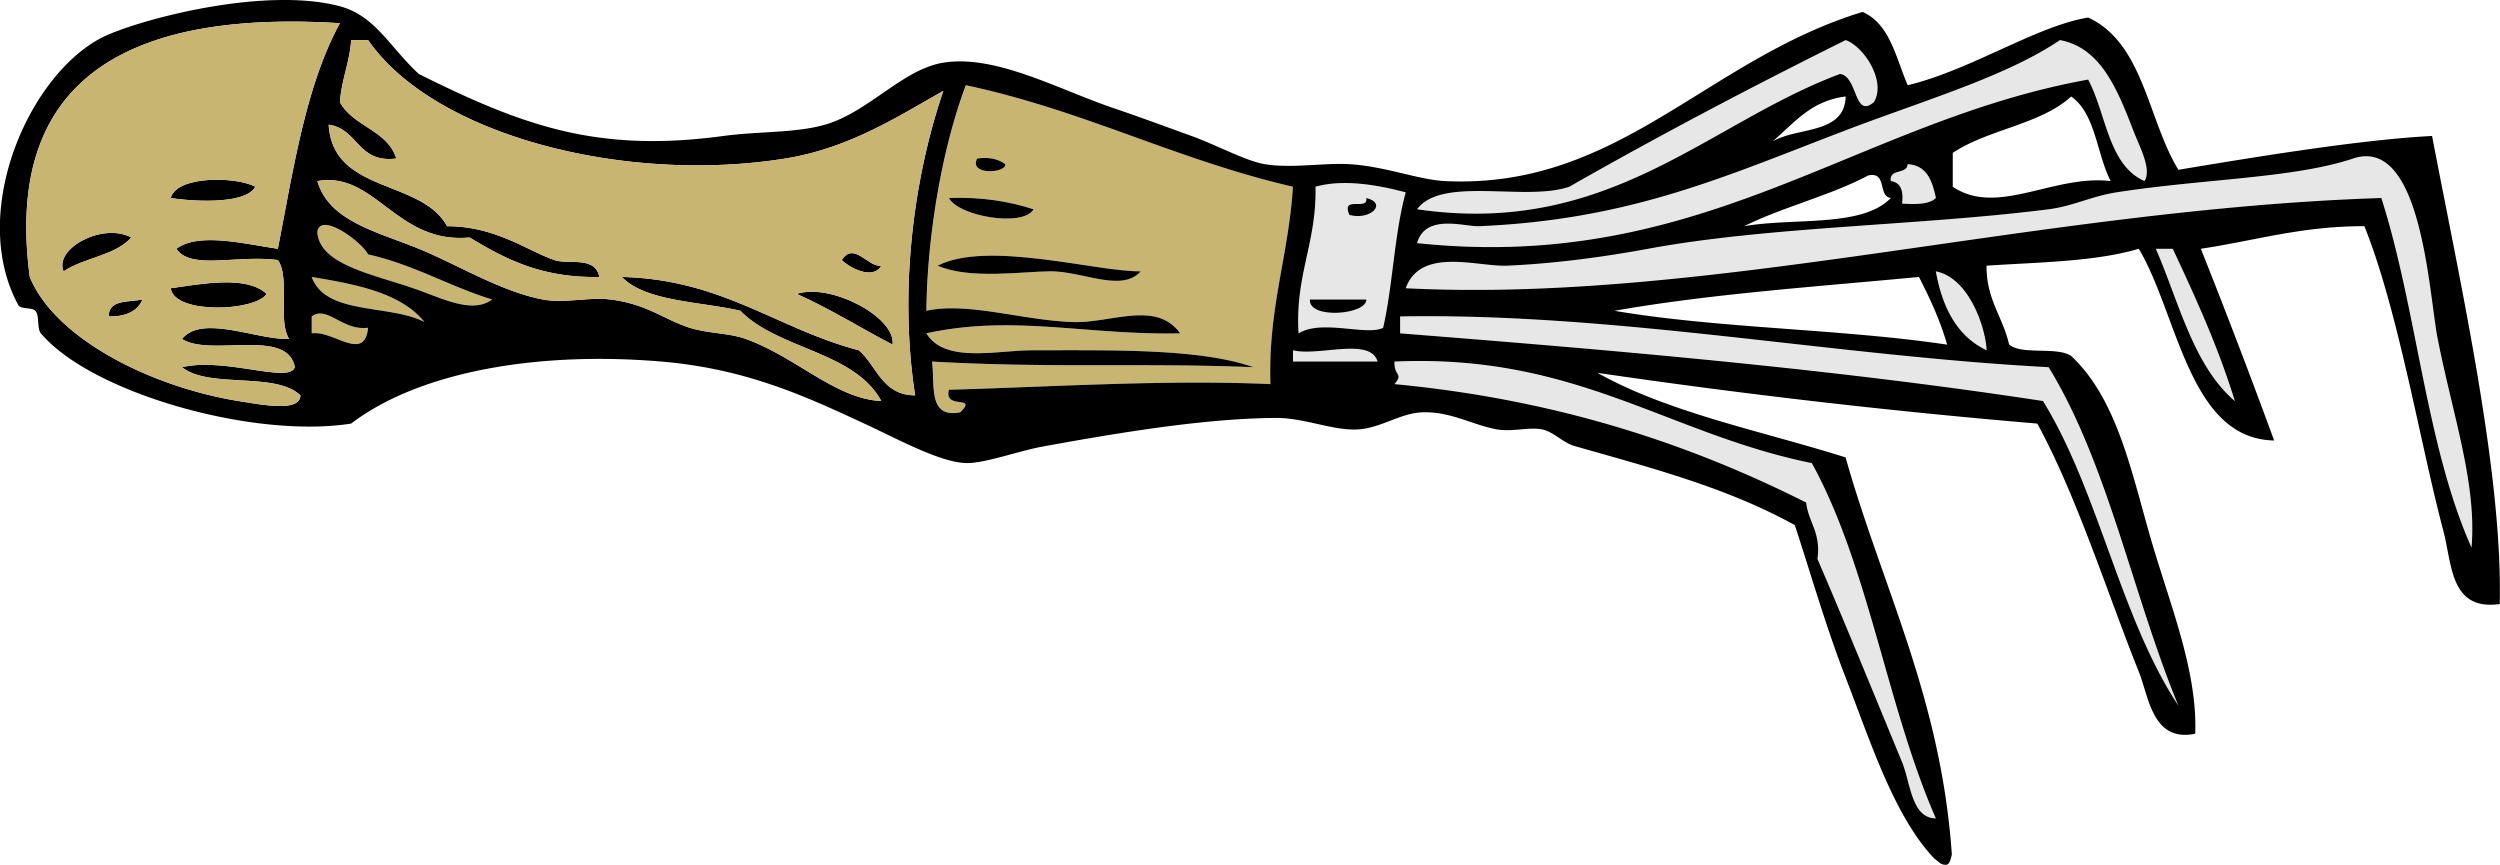
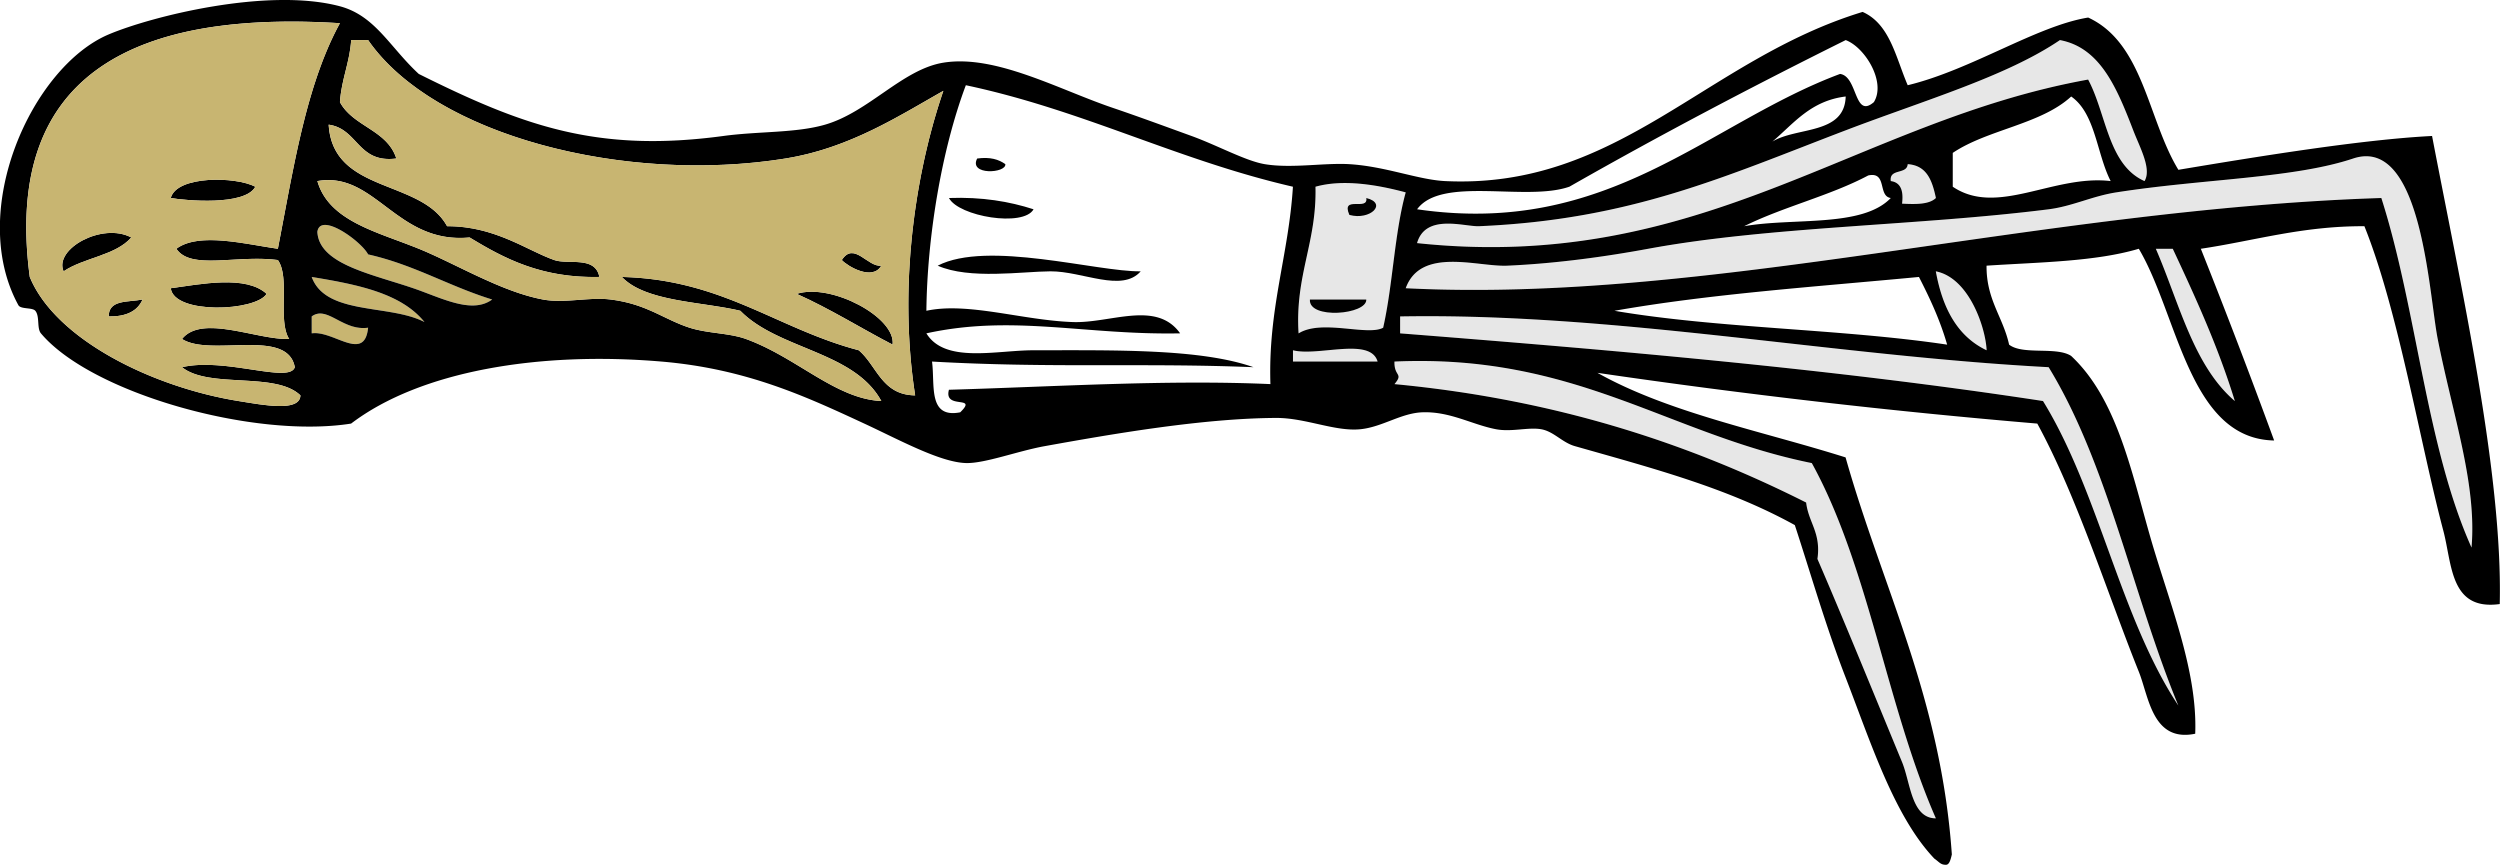
<svg xmlns="http://www.w3.org/2000/svg" viewBox="0 0 307.676 106.43">
-   <path d="M227.15 4.935c2.372.886 4.993 5.16 3.468 7.635-2.454 2.106-1.963-3.176-4.163-3.47-16.346 6.104-28.464 20.107-52.053 16.657 3.041-4.129 13.426-.918 18.737-2.776 11.04-6.302 22.4-12.285 34-18.046z" fill="#e7e7e7" clip-rule="evenodd" fill-rule="evenodd" />
  <path d="M263.93 22.286c-4.493-1.984-4.68-8.276-6.941-12.493-28.613 5.163-47.385 23.871-82.59 20.127 1.036-3.68 5.809-2.004 7.633-2.082 18.676-.8 30.185-6.105 45.115-11.799 9.851-3.757 19.791-6.644 26.371-11.106 4.908.918 6.961 5.743 9.022 11.106.83 2.12 2.3 4.756 1.4 6.247z" fill="#e7e7e7" clip-rule="evenodd" fill-rule="evenodd" />
-   <path d="M118.88 10.488c14.499 3.083 25.967 9.198 40.254 12.492-.542 8.481-3.081 14.963-2.775 24.292-12.697-.57-26.662.326-39.56.695-.683 2.518 3.643.583 1.387 2.776-4.019.781-3.081-3.397-3.471-6.247 14.767.836 25.917.14 39.562.694-6.507-2.286-16.979-2.083-27.069-2.083-4.592 0-10.893 1.653-13.186-2.082 10.669-2.341 19.531.234 31.231 0-2.926-4.101-8.532-1.231-13.188-1.389-6.199-.209-12.929-2.493-18.043-1.388.09-8.96 1.83-19.706 4.86-27.76zm4.85 9.717c-.805-.583-1.861-.915-3.468-.695-1.07 2.095 3.59 1.825 3.47.695zm3.47 5.552c-2.971-.96-6.332-1.535-10.41-1.388 1.19 2.272 9.17 3.616 10.41 1.388zm-11.8 6.94c3.908 1.73 10.463.709 13.88.695 3.965-.017 8.783 2.645 11.107 0-5.38.079-18.88-3.857-24.99-.695z" fill="#c8b571" clip-rule="evenodd" fill-rule="evenodd" />
  <path d="M120.26 19.51c1.606-.22 2.663.112 3.468.695.12 1.13-4.54 1.4-3.47-.695z" clip-rule="evenodd" fill-rule="evenodd" />
  <path d="M304.18 67.397c-5.592-12.454-6.73-29.359-11.104-43.029-42.432 1.382-82.715 12.989-120.07 11.104 1.847-5.117 8.856-2.616 12.493-2.776 6.146-.27 12.273-1.145 17.352-2.081 14.962-2.761 33.205-2.826 49.277-4.859 2.92-.37 5.354-1.618 8.328-2.082 10.791-1.683 21.773-1.706 29.15-4.166 8.464-2.821 9.297 16.561 10.409 22.21 1.87 9.46 4.83 17.84 4.16 25.679z" fill="#e7e7e7" clip-rule="evenodd" fill-rule="evenodd" />
  <path d="M234.78 20.205c2.387.158 3.025 2.066 3.472 4.164-.822.799-2.454.785-4.166.695.195-1.583-.167-2.609-1.387-2.777-.21-1.601 2.01-.772 2.09-2.082z" fill="#e7e7e7" clip-rule="evenodd" fill-rule="evenodd" />
  <path d="M31.424 22.98c-1.288 2.392-8.656 1.696-10.41 1.388.729-2.759 7.944-2.671 10.41-1.388z" clip-rule="evenodd" fill-rule="evenodd" />
  <path d="M173.01 23.675c-1.398 5.079-1.576 11.378-2.776 16.656-1.942 1.052-7.594-1.077-10.409.695-.455-7.163 2.248-11.169 2.081-18.046 3.43-.967 7.67-.225 11.11.695zm-6.94 2.776c2.589.706 4.732-1.436 2.081-2.083.27 1.664-3.16-.385-2.08 2.083zm2.08 10.41h-6.941c-.21 2.479 7.03 1.872 6.94 0z" fill="#e7e7e7" clip-rule="evenodd" fill-rule="evenodd" />
  <path d="M116.79 24.369c4.078-.147 7.439.428 10.41 1.388-1.24 2.228-9.22.884-10.41-1.388zM168.15 24.369c2.651.647.508 2.789-2.081 2.083-1.08-2.469 2.35-.42 2.08-2.083z" clip-rule="evenodd" fill-rule="evenodd" />
  <path d="M60.574 36.861c-2.499 1.825-6.176-.179-9.715-1.388-5.233-1.785-11.587-2.968-11.799-6.94.358-2.516 5.456 1.202 6.244 2.776 5.671 1.272 9.964 3.92 15.27 5.552z" fill="#c8b571" clip-rule="evenodd" fill-rule="evenodd" />
  <path d="M16.157 29.228c-1.94 2.224-5.849 2.479-8.331 4.164-1.206-2.761 4.776-6.061 8.331-4.164z" clip-rule="evenodd" fill-rule="evenodd" />
  <path d="M265.32 30.616h2.084c2.799 5.993 5.566 12.013 7.634 18.739-5.11-4.375-6.84-12.124-9.71-18.739z" fill="#e7e7e7" clip-rule="evenodd" fill-rule="evenodd" />
  <path d="M103.6 32.003c1.5-2.335 3.188.911 4.86.693-1.07 1.913-4.16.069-4.86-.693zM140.39 33.392c-2.324 2.645-7.142-.017-11.107 0-3.417.014-9.972 1.035-13.88-.695 6.11-3.162 19.61.774 24.99.695z" clip-rule="evenodd" fill-rule="evenodd" />
  <path d="M238.25 33.392c4.162.823 6.15 7.094 6.246 9.716-3.61-1.713-5.44-5.208-6.25-9.716z" fill="#e7e7e7" clip-rule="evenodd" fill-rule="evenodd" />
  <path d="M38.366 34.085c5.558.919 10.988 1.965 13.88 5.552-4.247-2.23-12.161-.795-13.88-5.552z" fill="#c8b571" clip-rule="evenodd" fill-rule="evenodd" />
  <path d="M32.813 36.167c-1.364 2.161-11.395 2.562-11.799-.695 3.655-.491 9.264-1.651 11.799.695zM98.053 36.167c4.245-1.368 12.231 2.909 11.799 6.247-3.96-2.053-7.64-4.387-11.797-6.247zM17.544 36.861c-.63 1.452-2.047 2.117-4.163 2.083-.025-2.106 2.434-1.73 4.163-2.083zM161.21 36.861h6.941c.09 1.872-7.15 2.479-6.94 0z" clip-rule="evenodd" fill-rule="evenodd" />
  <path d="M45.305 40.332c-.43 4.317-4.262.302-6.939.695v-2.083c1.906-1.4 3.823 1.826 6.939 1.388z" fill="#c8b571" clip-rule="evenodd" fill-rule="evenodd" />
  <path d="M252.13 45.19c7.295 11.908 10.354 28.05 15.962 41.643-7.174-10.87-9.777-26.312-16.656-37.479-25.886-3.965-53.051-6.278-79.12-8.328v-2.083c26.39-.466 53.02 4.822 79.82 6.247zM159.13 43.108c3.149.785 9.523-1.656 10.413 1.388H159.13v-1.388z" fill="#e7e7e7" clip-rule="evenodd" fill-rule="evenodd" />
  <path d="M171.62 44.496c22.29-1.007 33.648 8.917 51.358 12.492 6.995 12.672 9.266 30.062 15.271 43.725-3.02-.002-3.107-4.38-4.166-6.938-3.059-7.404-7.185-17.532-10.409-24.987.46-3.236-1.093-4.456-1.39-6.941-14.462-7.28-30.805-12.686-50.664-14.574 1.16-1.377-.06-.88 0-2.774z" fill="#e7e7e7" clip-rule="evenodd" fill-rule="evenodd" />
  <path d="M36.284 45.19c-.895-4.89-10.353-1.216-13.883-3.471 2.462-3.074 9.204.125 13.188 0-1.443-2.258.149-7.553-1.39-9.716-5.12-.667-10.711 1.275-12.491-1.388 2.768-2.069 8.461-.571 12.491 0 1.915-9.884 3.459-20.139 7.636-27.762C16.646 1.277.339 9.02 3.664 34.085c3.197 7.769 15.264 13.595 25.679 15.27 3.138.504 7.56 1.367 7.633-.694-3.056-2.957-11.242-.787-14.575-3.47 5.315-1.243 13.214 2.051 13.883-.001zM38.366 38.944v2.083c2.677-.393 6.509 3.622 6.939-.695-3.116.438-5.033-2.788-6.939-1.388zM229.92 21.593c-4.682 2.492-10.482 3.86-15.27 6.247 6.095-1.076 14.538.196 18.046-3.471-1.63-.219-.41-3.29-2.78-2.776z" fill="none" />
  <path d="M38.366 34.085c1.72 4.757 9.633 3.322 13.88 5.552-2.892-3.587-8.323-4.633-13.88-5.552zM39.061 28.533c.212 3.972 6.566 5.155 11.799 6.94 3.539 1.209 7.216 3.213 9.715 1.388-5.306-1.632-9.599-4.28-15.27-5.552-.788-1.575-5.886-5.292-6.244-2.776zM238.25 24.369c-.446-2.098-1.085-4.006-3.472-4.164-.076 1.311-2.296.481-2.081 2.082 1.22.168 1.582 1.194 1.387 2.777 1.71.09 3.34.104 4.16-.695zM227.15 11.876c-4.327.534-6.392 3.327-9.023 5.552 3.01-1.844 8.88-.827 9.02-5.552z" fill="none" />
  <path d="M226.45 9.1c2.2.294 1.709 5.576 4.163 3.47 1.525-2.476-1.096-6.75-3.468-7.635-11.593 5.761-22.96 11.744-34.011 18.046-5.312 1.858-15.696-1.353-18.737 2.776 23.6 3.451 35.72-10.552 52.06-16.657z" fill="none" />
  <path d="M256.99 9.793c2.262 4.216 2.448 10.508 6.941 12.493.904-1.491-.573-4.127-1.39-6.246-2.062-5.363-4.114-10.188-9.022-11.106-6.58 4.462-16.521 7.349-26.371 11.106-14.931 5.693-26.439 10.999-45.115 11.799-1.824.078-6.597-1.598-7.633 2.082 35.19 3.743 53.97-14.965 82.58-20.128zM116.1 11.182c-5.454 3.078-11.562 7.062-19.433 8.328-19.653 3.166-43.194-2.777-51.361-14.575h-2.082c-.198 2.812-1.192 4.825-1.387 7.635 1.607 3.019 5.834 3.418 6.939 6.94-4.778.617-4.671-3.656-8.328-4.164.514 8.51 11.389 6.658 14.575 12.494 5.902-.004 9.808 2.977 13.188 4.164 1.729.607 5.055-.546 5.552 2.082-7.097.155-11.646-2.235-15.964-4.857-9.009.857-11.613-8.208-18.738-6.941 1.417 4.942 7.359 6.24 12.491 8.33 4.566 1.859 10.11 5.276 15.27 6.245 2.671.503 5.659-.333 8.328 0 4.496.563 6.546 2.453 9.718 3.471 2.25.723 4.863.636 6.938 1.388 6.258 2.269 11.025 7.371 16.659 7.635-3.349-6.137-12.657-6.314-17.351-11.105-4.775-1.138-11.689-1.104-14.575-4.164 12.412.312 19.074 6.374 29.15 9.023 2.25 1.912 2.821 5.505 6.938 5.552-2.09-13.487.02-27.388 3.48-37.481z" fill="none" />
  <path d="M254.91 11.876c-3.733 3.437-10.288 4.054-14.575 6.94v4.164c5.473 3.705 12.384-1.522 19.433-.694-1.74-3.358-1.87-8.317-4.86-10.41zM265.32 30.616c2.872 6.615 4.606 14.364 9.718 18.739-2.067-6.726-4.835-12.746-7.634-18.739h-2.09zM244.5 43.108c-.096-2.622-2.084-8.893-6.246-9.716.81 4.508 2.64 8.003 6.25 9.716z" fill="none" />
  <path d="M289.61 19.51c-7.377 2.46-18.359 2.482-29.15 4.166-2.974.463-5.408 1.711-8.328 2.082-16.072 2.033-34.315 2.098-49.277 4.859-5.078.936-11.206 1.812-17.352 2.081-3.637.16-10.646-2.341-12.493 2.776 37.356 1.885 77.64-9.722 120.07-11.104 4.374 13.67 5.513 30.575 11.104 43.029.669-7.84-2.299-16.22-4.166-25.678-1.1-5.651-1.94-25.033-10.4-22.211z" fill="none" />
  <path d="M172.32 41.026c26.069 2.05 53.234 4.363 79.12 8.328 6.879 11.167 9.482 26.608 16.656 37.479-5.608-13.593-8.667-29.734-15.962-41.643-26.804-1.426-53.429-6.714-79.814-6.247v2.083zM118.88 10.488c-3.027 8.054-4.761 18.8-4.857 27.761 5.114-1.104 11.844 1.179 18.043 1.388 4.657.158 10.263-2.711 13.188 1.389-11.7.234-20.562-2.341-31.231 0 2.293 3.735 8.594 2.082 13.186 2.082 10.09 0 20.562-.204 27.069 2.083-13.646-.555-24.795.142-39.562-.694.39 2.849-.548 7.027 3.471 6.247 2.256-2.193-2.07-.258-1.387-2.776 12.898-.369 26.863-1.265 39.56-.695-.306-9.328 2.233-15.811 2.775-24.292-14.3-3.294-25.77-9.41-40.26-12.493zM161.9 22.98c.167 6.877-2.536 10.883-2.081 18.046 2.815-1.772 8.467.357 10.409-.695 1.2-5.278 1.378-11.577 2.776-16.656-3.44-.92-7.68-1.662-11.11-.695z" fill="none" />
-   <path d="M171.62 44.496c-.062 1.894 1.155 1.396 0 2.776 19.859 1.888 36.202 7.293 50.664 14.574.297 2.485 1.85 3.705 1.39 6.941 3.225 7.455 7.351 17.583 10.409 24.987 1.059 2.559 1.146 6.937 4.166 6.938-6.005-13.662-8.275-31.053-15.271-43.725-17.71-3.572-29.07-13.496-51.36-12.489zM159.13 43.108v1.388h10.413c-.89-3.044-7.26-.603-10.41-1.388z" fill="none" />
  <path d="M299.33 16.734c-8.695.44-21.452 2.529-31.234 4.164-3.771-6.175-4.284-15.612-11.104-18.739-6.371 1.037-14.38 6.438-22.209 8.33-1.465-3.393-2.183-7.533-5.552-9.023-19.291 5.887-30.006 21.83-51.358 20.821-3.333-.157-7.314-1.806-11.799-2.082-3.051-.188-7.123.548-10.413 0-2.363-.394-5.82-2.31-9.022-3.471-3.081-1.117-6.515-2.384-9.715-3.469-6.642-2.254-14.425-6.59-20.822-5.552-5.033.814-9.195 6.084-14.575 7.633-3.612 1.041-8.136.798-12.494 1.388-15.43 2.088-24.574-1.186-37.495-7.634-3.567-3.292-5.352-7.17-9.715-8.33-8.878-2.357-23.196 1.243-28.455 3.471C3.953 8.229-4.104 25.903 2.261 37.556c.291.529 1.717.261 2.084.693.57.676.169 2.153.692 2.777 6.173 7.34 26.185 13.007 38.173 11.104 8.5-6.464 23.104-8.907 38.173-7.635 10.511.888 17.876 4.342 24.985 7.635 4.202 1.945 9.294 4.756 12.494 4.857 2.316.073 6.396-1.482 9.718-2.081 8.436-1.521 19.455-3.425 28.455-3.471 3.635-.019 7.292 1.713 10.41 1.388 2.702-.28 4.995-1.995 7.636-2.082 3.4-.111 6.08 1.515 9.021 2.082 1.909.368 3.959-.271 5.555 0 1.567.268 2.584 1.634 4.163 2.083 9.748 2.771 18.774 5.14 27.068 9.717 1.963 5.971 3.799 12.427 6.247 18.738 3.084 7.955 5.973 17.094 10.923 22.305.639.449.766.763 1.427.763.378 0 .551-.472.729-1.274-1.342-19.305-8.528-32.765-13.078-48.862-10.376-3.272-21.799-5.498-30.54-10.409a888.194 888.194 0 0054.135 6.247c4.875 8.93 8.685 21.062 12.494 30.539 1.242 3.084 1.663 8.716 6.941 7.631.305-7.845-3.256-16.267-5.552-24.29-2.375-8.294-4.166-17.013-9.718-22.208-1.827-1.181-5.945-.071-7.634-1.388-.751-3.416-2.812-5.517-2.776-9.718 6.51-.429 13.387-.491 18.738-2.081 4.835 8.143 6.176 23.403 16.656 23.596a898.957 898.957 0 00-9.023-23.596c6.646-.992 12.463-2.809 20.131-2.776 4.19 10.425 6.819 26.562 9.715 37.48 1.093 4.123.805 9.867 6.941 9.02.38-16.083-4.8-39.156-8.33-57.611zM193.14 22.98c11.051-6.302 22.418-12.285 34.011-18.046 2.372.886 4.993 5.16 3.468 7.635-2.454 2.106-1.963-3.176-4.163-3.47-16.346 6.104-28.464 20.107-52.053 16.657 3.03-4.128 13.41-.917 18.73-2.776zm34.01-11.104c-.136 4.725-6.01 3.708-9.023 5.552 2.63-2.225 4.69-5.018 9.02-5.552zm-45.12 15.963c18.676-.8 30.185-6.105 45.115-11.799 9.851-3.757 19.791-6.644 26.371-11.106 4.908.918 6.961 5.743 9.022 11.106.816 2.118 2.294 4.754 1.39 6.246-4.493-1.984-4.68-8.276-6.941-12.493-28.613 5.163-47.385 23.871-82.59 20.127 1.05-3.679 5.82-2.003 7.64-2.081zm77.73-5.553c-7.049-.828-13.96 4.399-19.433.694v-4.164c4.287-2.886 10.842-3.503 14.575-6.94 3 2.093 3.13 7.052 4.86 10.41zm-27.06 0c-.215-1.6 2.005-.771 2.081-2.082 2.387.158 3.025 2.066 3.472 4.164-.822.799-2.454.785-4.166.695.2-1.583-.16-2.609-1.38-2.777zm0 2.083c-3.508 3.667-11.951 2.395-18.046 3.471 4.787-2.386 10.588-3.754 15.27-6.247 2.37-.514 1.15 2.557 2.78 2.776zM29.34 49.354c-10.415-1.674-22.482-7.5-25.679-15.27C.336 9.02 16.643 1.277 41.833 2.854c-4.177 7.624-5.722 17.878-7.636 27.762-4.03-.571-9.723-2.069-12.491 0 1.779 2.663 7.371.721 12.491 1.388 1.539 2.164-.054 7.458 1.39 9.716-3.985.125-10.726-3.074-13.188 0 3.53 2.255 12.988-1.419 13.883 3.471-.669 2.052-8.568-1.242-13.883 0 3.333 2.683 11.519.513 14.575 3.47-.074 2.061-4.497 1.198-7.634.693zm9.023-8.328v-2.083c1.906-1.399 3.824 1.826 6.939 1.388-.43 4.317-4.262.303-6.939.695zm0-6.941c5.558.919 10.988 1.965 13.88 5.552-4.247-2.23-12.161-.795-13.88-5.552zm12.493 1.388c-5.233-1.785-11.587-2.968-11.799-6.94.358-2.516 5.456 1.202 6.244 2.776 5.67 1.272 9.963 3.92 15.27 5.552-2.499 1.825-6.176-.179-9.715-1.388zm54.831 7.635c-10.076-2.649-16.738-8.711-29.15-9.023 2.886 3.06 9.8 3.026 14.575 4.164 4.694 4.791 14.002 4.969 17.351 11.105-5.634-.264-10.401-5.366-16.659-7.635-2.076-.752-4.688-.665-6.938-1.388-3.172-1.018-5.222-2.907-9.718-3.471-2.669-.333-5.657.503-8.328 0-5.16-.969-10.704-4.386-15.27-6.245-5.131-2.09-11.073-3.388-12.491-8.33 7.125-1.267 9.729 7.798 18.738 6.941 4.318 2.622 8.868 5.013 15.964 4.857-.497-2.628-3.824-1.474-5.552-2.082-3.38-1.188-7.286-4.168-13.188-4.164-3.186-5.836-14.061-3.983-14.575-12.494 3.657.508 3.55 4.781 8.328 4.164-1.104-3.521-5.332-3.921-6.939-6.94.195-2.81 1.189-4.824 1.387-7.635h2.082c8.167 11.798 31.708 17.741 51.361 14.575 7.871-1.267 13.979-5.25 19.433-8.328-3.462 10.093-5.566 23.995-3.471 37.479-4.12-.045-4.69-3.638-6.94-5.55zm50.66 4.164c-12.697-.57-26.662.326-39.56.695-.683 2.518 3.643.583 1.387 2.776-4.019.781-3.081-3.397-3.471-6.247 14.767.836 25.917.14 39.562.694-6.507-2.286-16.979-2.083-27.069-2.083-4.592 0-10.893 1.653-13.186-2.082 10.669-2.341 19.531.234 31.231 0-2.926-4.101-8.532-1.231-13.188-1.389-6.199-.209-12.929-2.493-18.043-1.388.096-8.961 1.83-19.707 4.857-27.761 14.499 3.083 25.967 9.198 40.254 12.492-.53 8.482-3.07 14.965-2.77 24.293zm2.78-2.776v-1.388c3.149.785 9.523-1.656 10.413 1.388h-10.41zm.69-3.47c-.455-7.163 2.248-11.169 2.081-18.046 3.426-.967 7.665-.226 11.104.695-1.398 5.079-1.576 11.378-2.776 16.656-1.93 1.053-7.58-1.077-10.4.695zm63.16 15.962c6.995 12.672 9.266 30.062 15.271 43.725-3.02-.002-3.107-4.38-4.166-6.938-3.059-7.404-7.185-17.532-10.409-24.987.46-3.236-1.093-4.456-1.39-6.941-14.462-7.28-30.805-12.686-50.664-14.574 1.155-1.379-.062-.882 0-2.776 22.29-1.005 33.65 8.919 51.36 12.494zm29.15-11.798c7.295 11.908 10.354 28.05 15.962 41.643-7.174-10.87-9.777-26.312-16.656-37.479-25.886-3.965-53.051-6.278-79.12-8.328v-2.083c26.39-.466 53.02 4.822 79.82 6.247zm-12.49-2.775c-13.084-1.954-28.094-1.981-40.948-4.166 11.796-2.084 24.801-2.961 37.478-4.164 1.33 2.6 2.59 5.271 3.47 8.33zm-1.39-9.023c4.162.823 6.15 7.094 6.246 9.716-3.61-1.713-5.44-5.208-6.25-9.716zm36.79 15.962c-5.111-4.375-6.846-12.124-9.718-18.739h2.084c2.8 5.993 5.57 12.014 7.64 18.739zm29.14 18.043c-5.592-12.454-6.73-29.359-11.104-43.029-42.432 1.382-82.715 12.989-120.07 11.104 1.847-5.117 8.856-2.616 12.493-2.776 6.146-.27 12.273-1.145 17.352-2.081 14.962-2.761 33.205-2.826 49.277-4.859 2.92-.37 5.354-1.618 8.328-2.082 10.791-1.683 21.773-1.706 29.15-4.166 8.464-2.821 9.297 16.561 10.409 22.21 1.87 9.46 4.83 17.84 4.16 25.679z" />
  <path d="M43.223 4.935h2.082c8.167 11.798 31.708 17.741 51.361 14.575 7.871-1.267 13.979-5.25 19.433-8.328-3.462 10.093-5.566 23.995-3.471 37.479-4.117-.047-4.688-3.641-6.938-5.552-10.076-2.649-16.738-8.711-29.15-9.023 2.886 3.06 9.8 3.026 14.575 4.164 4.694 4.791 14.002 4.969 17.351 11.105-5.634-.264-10.401-5.366-16.659-7.635-2.076-.752-4.688-.665-6.938-1.388-3.172-1.018-5.222-2.907-9.718-3.471-2.669-.333-5.657.503-8.328 0-5.16-.969-10.704-4.386-15.27-6.245-5.131-2.09-11.073-3.388-12.491-8.33 7.125-1.267 9.729 7.798 18.738 6.941 4.318 2.622 8.868 5.013 15.964 4.857-.497-2.628-3.824-1.474-5.552-2.082-3.38-1.188-7.286-4.168-13.188-4.164-3.186-5.836-14.061-3.983-14.575-12.494 3.657.508 3.55 4.781 8.328 4.164-1.104-3.521-5.332-3.921-6.939-6.94.189-2.808 1.183-4.822 1.381-7.633zm65.237 27.762c-1.672.217-3.36-3.029-4.86-.693.7.761 3.79 2.605 4.86.693zm1.39 9.718c.432-3.338-7.554-7.615-11.799-6.247 4.159 1.859 7.839 4.193 11.799 6.247z" fill="#c8b571" clip-rule="evenodd" fill-rule="evenodd" />
  <path d="M41.836 2.854c-4.177 7.624-5.722 17.878-7.636 27.762-4.03-.571-9.723-2.069-12.491 0 1.779 2.663 7.371.721 12.491 1.388 1.539 2.164-.054 7.458 1.39 9.716-3.985.125-10.726-3.074-13.188 0 3.53 2.255 12.988-1.419 13.883 3.471-.669 2.052-8.568-1.242-13.883 0 3.333 2.683 11.519.513 14.575 3.47-.073 2.062-4.496 1.199-7.633.694-10.415-1.674-22.482-7.5-25.679-15.27C.339 9.02 16.646 1.277 41.836 2.854zM21.015 24.369c1.754.308 9.122 1.004 10.41-1.388-2.467-1.284-9.682-1.372-10.41 1.388zM7.826 33.392c2.482-1.685 6.391-1.94 8.331-4.164-3.555-1.897-9.537 1.403-8.331 4.164zm13.189 2.081c.404 3.256 10.435 2.855 11.799.695-2.536-2.347-8.145-1.187-11.799-.695zm-7.634 3.471c2.115.034 3.533-.631 4.163-2.083-1.729.353-4.188-.023-4.163 2.083z" fill="#c8b571" clip-rule="evenodd" fill-rule="evenodd" />
</svg>